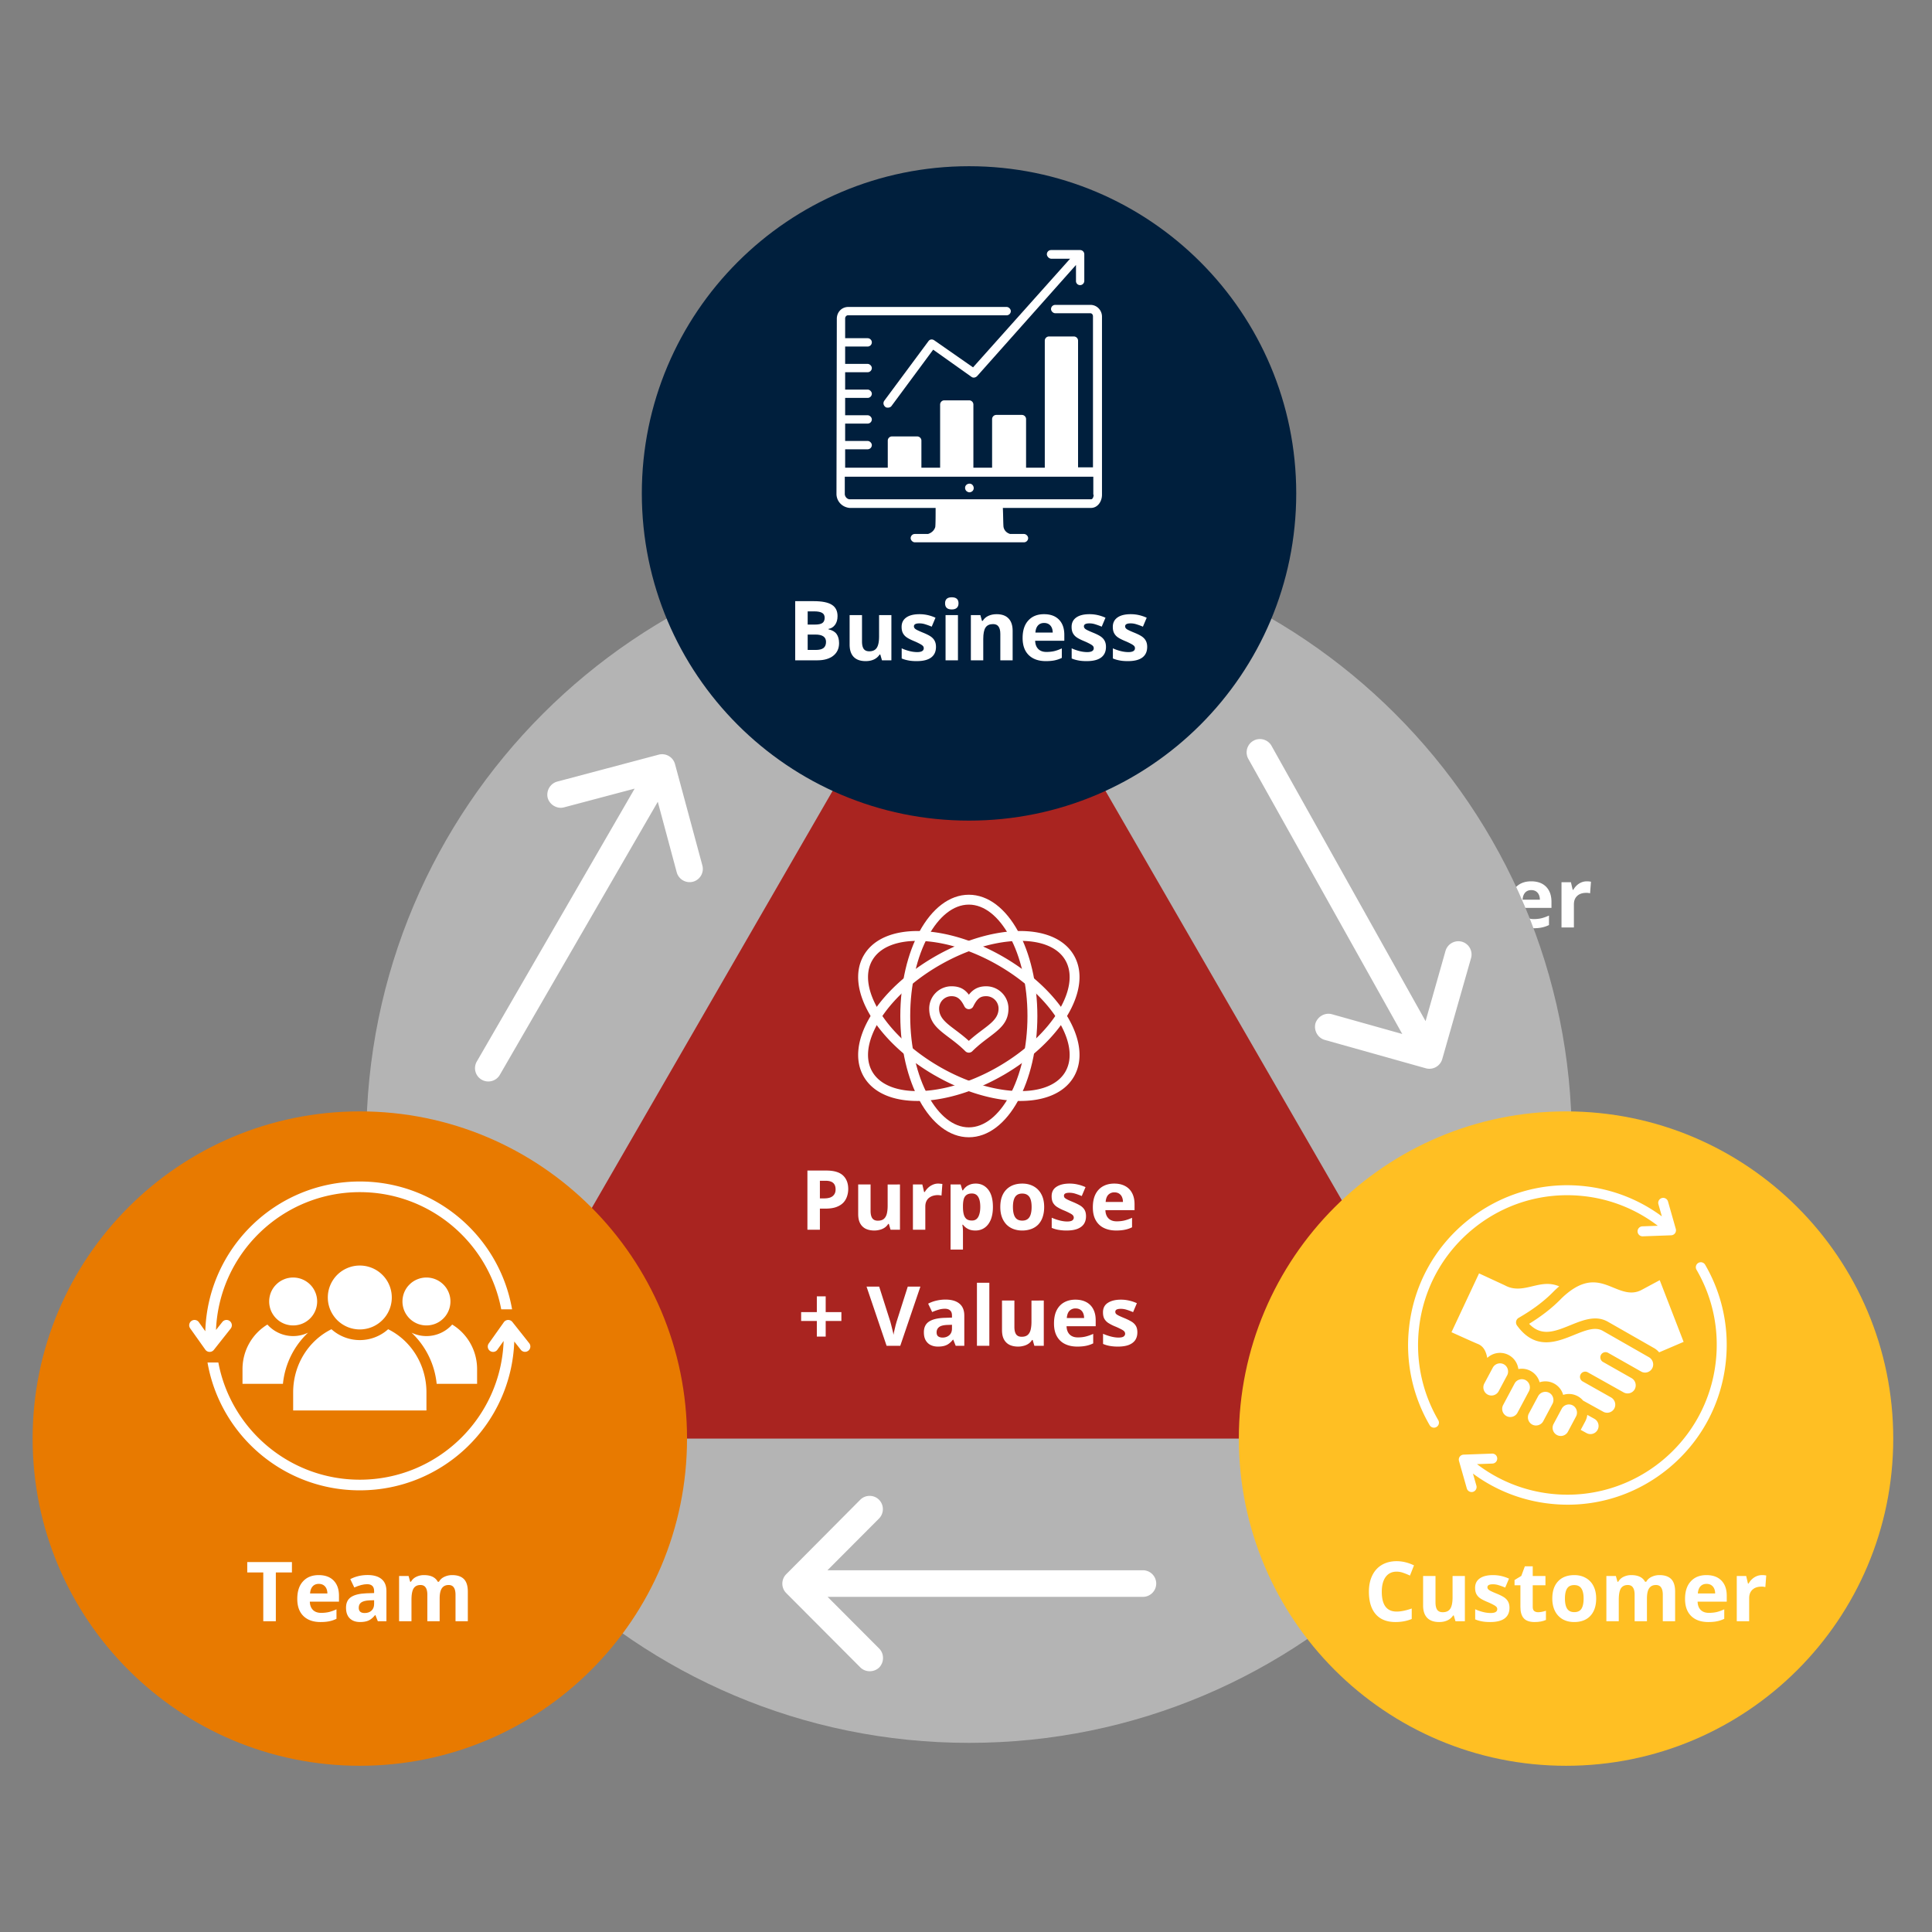
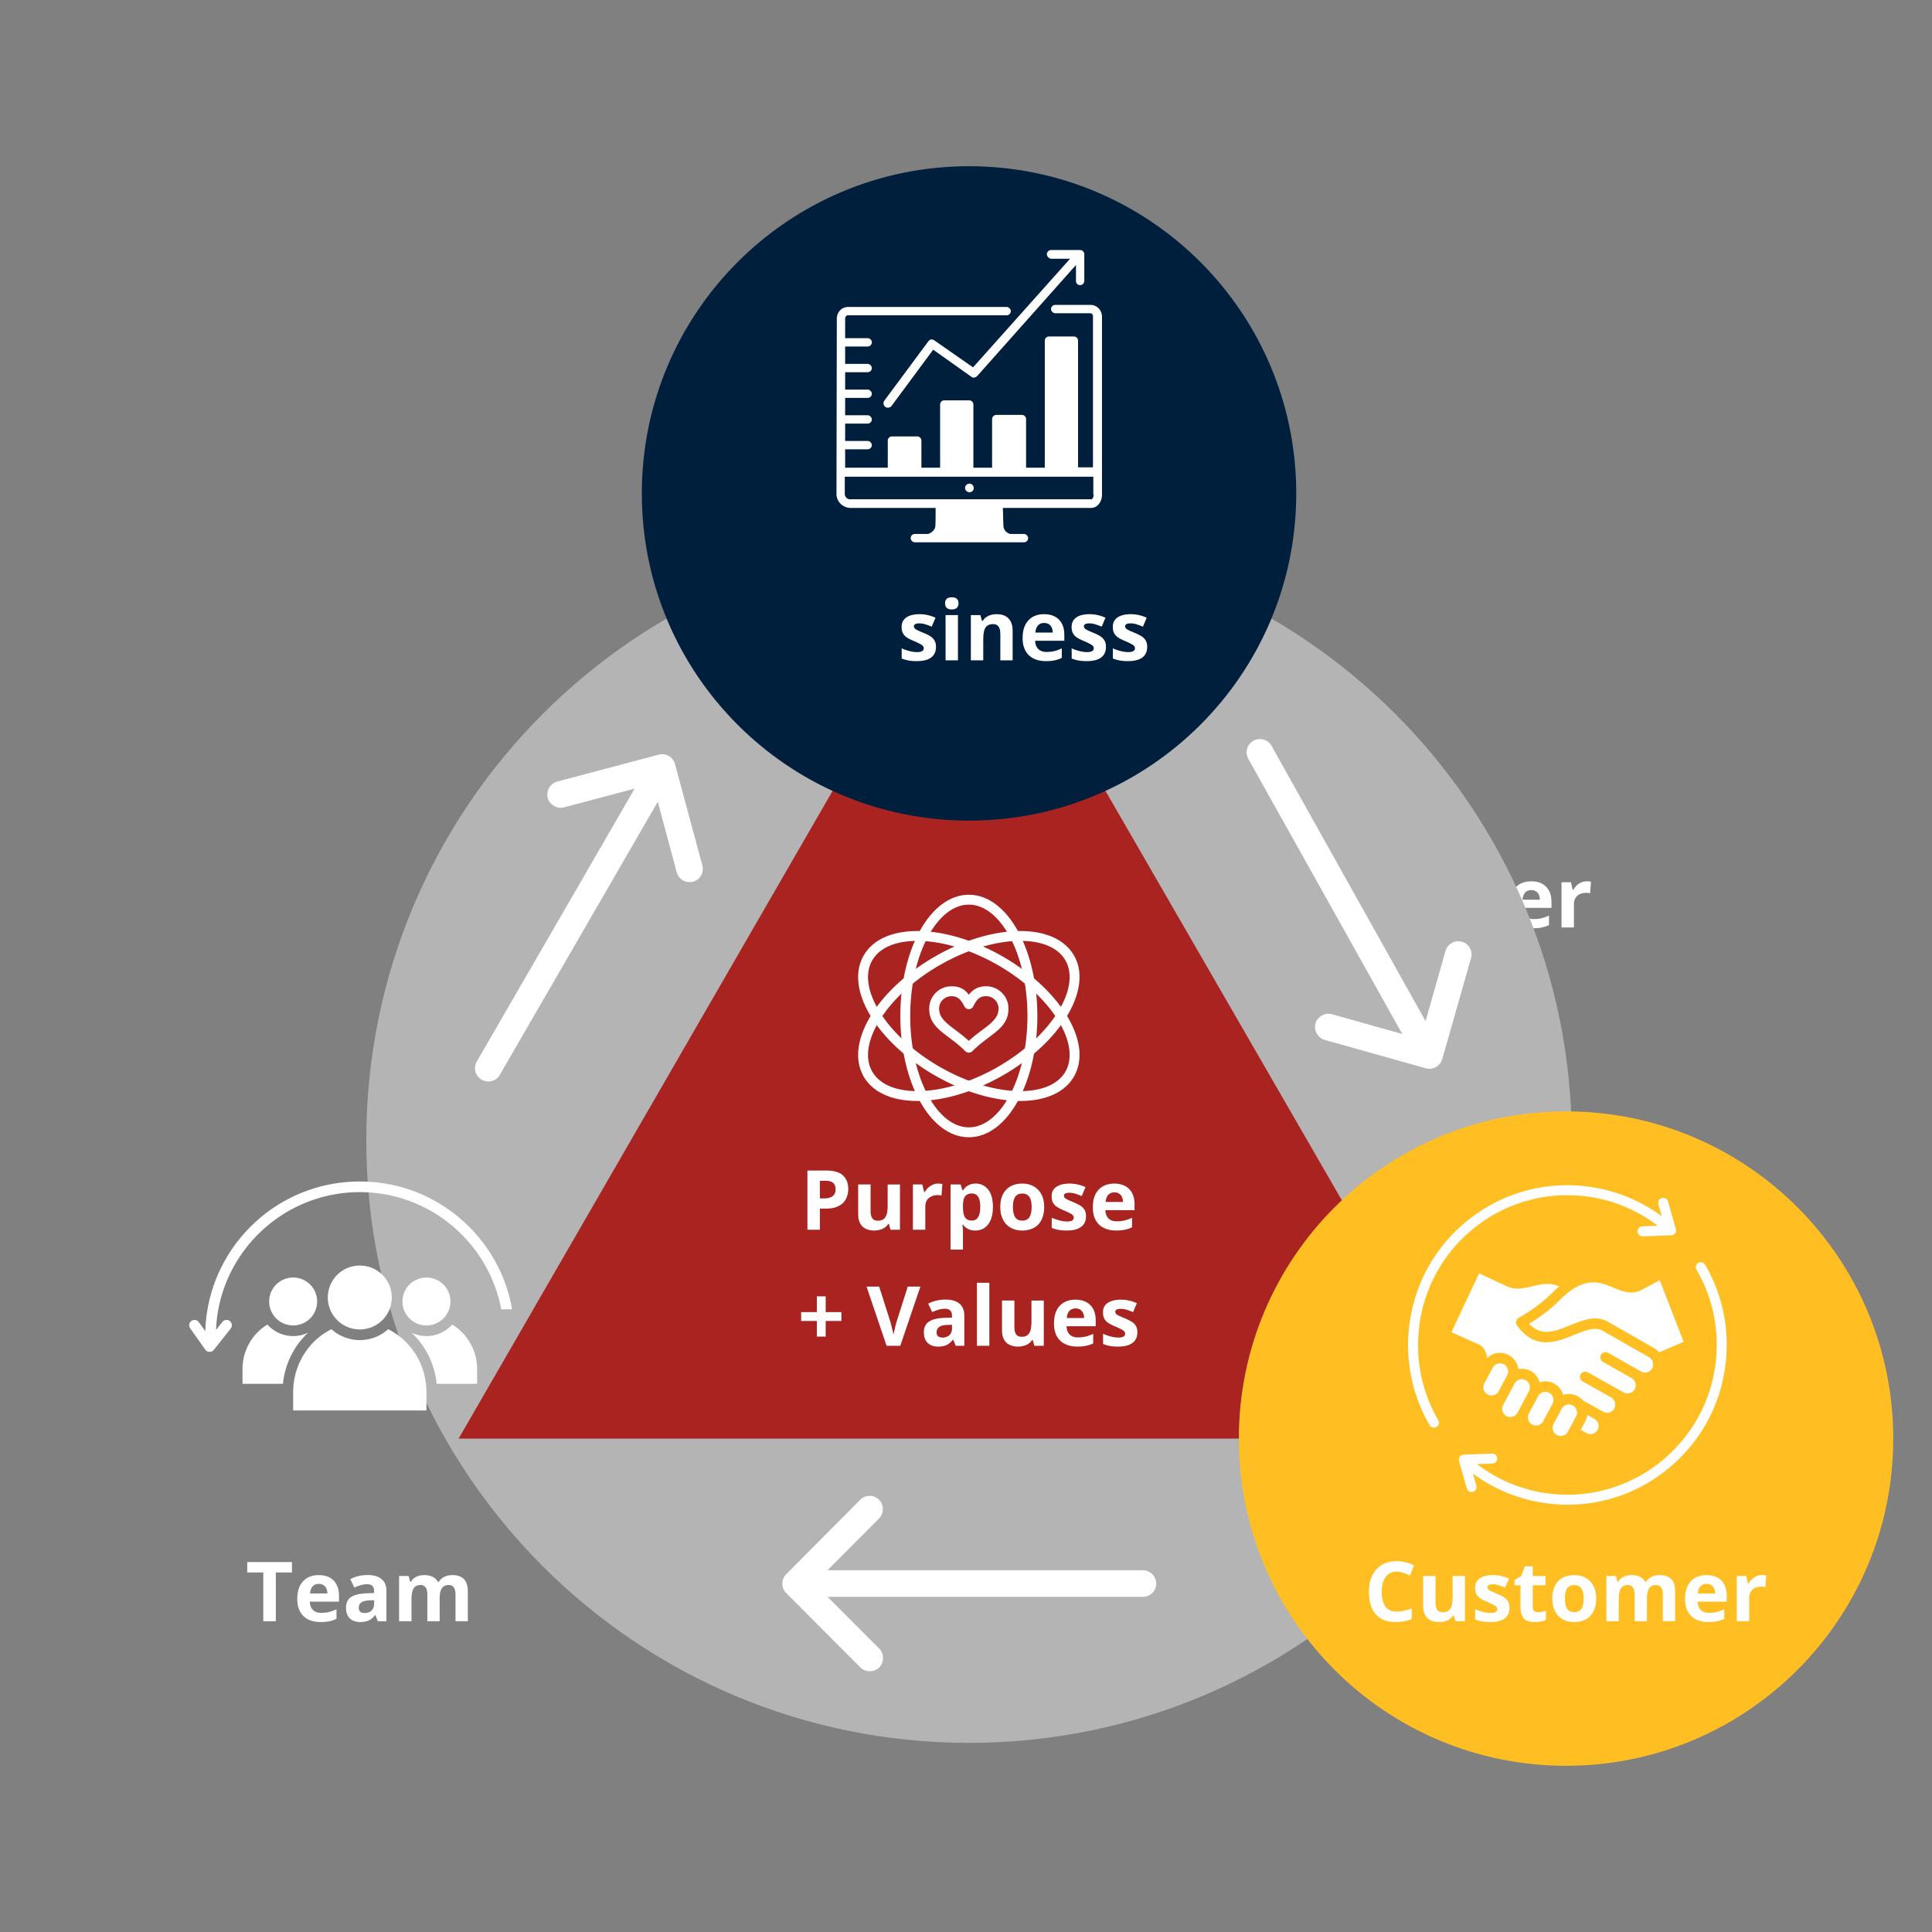
<svg xmlns="http://www.w3.org/2000/svg" data-bbox="6.332 32.262 361.145 310.477" height="500" viewBox="0 0 375 375" width="500" data-type="color">
  <rect x="0" y="0" width="375" height="375" fill="#808080" stroke="none" />
  <g>
    <defs>
      <clipPath id="23524bd0-69f3-4865-a803-21a32768e8c4">
        <path d="M71.094 104.293h233.992v233.996H71.094Zm0 0" />
      </clipPath>
      <clipPath id="29656724-6633-43a9-b882-2d045b7bd761">
        <path d="M188.09 104.293c-64.617 0-116.996 52.383-116.996 117 0 64.613 52.379 116.996 116.996 116.996 64.613 0 116.996-52.383 116.996-116.996 0-64.617-52.383-117-116.996-117" />
      </clipPath>
      <clipPath id="d85501e2-011e-4576-ade1-0fee33481ff6">
        <path d="M89.02 107.64h198.14v171.59H89.02Zm0 0" />
      </clipPath>
      <clipPath id="47696790-c799-49f9-ad74-c80110fb340d">
        <path d="m89.02 279.23 99.07-171.59 99.07 171.59Zm0 0" />
      </clipPath>
      <clipPath id="6fdeaea1-dfbb-4cf1-b402-1b97a0307778">
        <path d="M174.703 173.668h26.672v47.07h-26.672Zm0 0" />
      </clipPath>
      <clipPath id="4f389237-16a3-4b59-adf0-8eded853991d">
        <path d="M166.566 180.672h42.97v33.148h-42.97Zm0 0" />
      </clipPath>
      <clipPath id="b4588961-5c72-4f8f-ae77-5d7953679041">
        <path d="M151.75 290.066h72.672v34.598H151.75Zm0 0" />
      </clipPath>
      <clipPath id="9bc3c839-66a5-4350-9871-7260421a50ba">
        <path d="M124.578 32.262h127.02v127.02h-127.02Zm0 0" />
      </clipPath>
      <clipPath id="c7988ea9-6dc3-4a72-bd3b-19e1c685c371">
        <path d="M188.09 32.262c-35.078 0-63.512 28.433-63.512 63.508 0 35.078 28.434 63.511 63.512 63.511 35.074 0 63.508-28.433 63.508-63.511 0-35.075-28.434-63.508-63.508-63.508" />
      </clipPath>
      <clipPath id="d7745726-e2c5-4221-8045-bf5e1f037121">
        <path d="M171 48.535h40V80h-40Zm0 0" />
      </clipPath>
      <clipPath id="b4d45d05-6fe8-42b2-b189-d2ca6ab7b41a">
        <path d="M162.176 59H214v46.262h-51.824Zm0 0" />
      </clipPath>
      <clipPath id="d5d38658-e251-42e9-bb6f-63b428a818d5">
        <path d="M240.457 215.719h127.02v127.02h-127.02Zm0 0" />
      </clipPath>
      <clipPath id="754c9d54-1fdd-4c7e-a611-ebfe5d223b03">
        <path d="M303.965 215.719c-35.074 0-63.508 28.433-63.508 63.511 0 35.075 28.434 63.508 63.508 63.508s63.512-28.433 63.512-63.508c0-35.078-28.438-63.511-63.512-63.511" />
      </clipPath>
      <clipPath id="786459b5-7244-4998-99e6-eabfaa4830a3">
        <path d="M273 230h62.152v62.09H273Zm0 0" />
      </clipPath>
      <clipPath id="28977dc0-c7d7-4fc0-b9fa-311bb19bc17c">
        <path d="M6.332 215.719h127.02v127.02H6.332Zm0 0" />
      </clipPath>
      <clipPath id="4cb94a2a-9f24-40d5-96e1-e7b952be83dd">
-         <path d="M69.84 215.719c-35.074 0-63.508 28.433-63.508 63.511 0 35.075 28.434 63.508 63.508 63.508 35.078 0 63.512-28.433 63.512-63.508 0-35.078-28.434-63.511-63.512-63.511" />
-       </clipPath>
+         </clipPath>
      <clipPath id="2bdc92bb-4c61-4eba-b56c-c34052b8d378">
        <path d="M40 256h63v33.273H40Zm0 0" />
      </clipPath>
      <clipPath id="601c94c9-c139-4bca-9d37-c8128b954dc9">
        <path d="M36.418 229.328H100V263H36.418Zm0 0" />
      </clipPath>
      <clipPath id="0e3b4c81-d75d-4de8-af71-cda53f8ce2fa">
        <path d="M92 146h45v64H92Zm0 0" />
      </clipPath>
      <clipPath id="7ddb8495-0d4f-43c3-8348-3497f9f562dd">
        <path d="m144.852 155.328-36.465 63.031-29.95-17.324 36.465-63.031Zm0 0" />
      </clipPath>
      <clipPath id="a5991ab5-1bc7-4c84-afc1-c6061882e6c4">
        <path d="m108.46 218.23 36.466-63.03-29.95-17.329-36.464 63.035Zm0 0" />
      </clipPath>
      <clipPath id="bce571e9-ac71-49ec-af37-e27b29468c77">
        <path d="M241 143h45v65h-45Zm0 0" />
      </clipPath>
      <clipPath id="0ebcb2e3-131a-4399-8230-6d36e76e3cef">
        <path d="m258.387 135.328 35.558 63.55-30.195 16.895-35.559-63.546Zm0 0" />
      </clipPath>
      <clipPath id="bc344cdc-3251-483c-a595-128d08848a60">
        <path d="m258.387 135.328 35.558 63.55-30.195 16.895-35.559-63.546Zm0 0" />
      </clipPath>
    </defs>
    <path d="M237.074 170.394c-.918 0-1.633.344-2.14 1.031-.5.688-.75 1.649-.75 2.875 0 2.563.96 3.844 2.89 3.844.8 0 1.774-.195 2.922-.594v2.031c-.938.399-1.992.594-3.156.594-1.668 0-2.946-.504-3.828-1.515-.887-1.02-1.328-2.477-1.328-4.375 0-1.188.21-2.227.64-3.125.438-.907 1.063-1.598 1.875-2.078.82-.477 1.781-.72 2.875-.72 1.113 0 2.234.274 3.36.813l-.782 1.985a11.46 11.46 0 0 0-1.297-.532 3.808 3.808 0 0 0-1.28-.234Zm0 0" fill="#ffffff" data-color="1" />
    <path d="m248.484 180.019-.328-1.125h-.125a2.634 2.634 0 0 1-1.094.953c-.468.219-1.007.328-1.609.328-1.031 0-1.812-.273-2.344-.828-.523-.55-.78-1.348-.78-2.39v-5.72h2.405v5.126c0 .636.11 1.117.328 1.437.227.313.586.469 1.079.469.675 0 1.16-.223 1.453-.672.3-.445.453-1.191.453-2.234v-4.125h2.39v8.781Zm0 0" fill="#ffffff" data-color="1" />
    <path d="M258.968 177.41c0 .906-.313 1.593-.938 2.062-.625.469-1.562.703-2.812.703-.649 0-1.196-.047-1.641-.14a5.948 5.948 0 0 1-1.266-.375v-1.97c.446.212.946.388 1.5.532a6.357 6.357 0 0 0 1.485.203c.863 0 1.297-.25 1.297-.75a.622.622 0 0 0-.172-.453c-.117-.125-.313-.258-.594-.406a12.368 12.368 0 0 0-1.125-.531c-.68-.282-1.18-.54-1.5-.782a2.217 2.217 0 0 1-.688-.828c-.148-.312-.218-.695-.218-1.156 0-.781.3-1.383.906-1.813.602-.425 1.46-.64 2.578-.64 1.063 0 2.094.23 3.094.687l-.735 1.735a12.207 12.207 0 0 0-1.234-.453 3.639 3.639 0 0 0-1.156-.188c-.711 0-1.063.195-1.063.578 0 .211.11.39.328.547.227.156.727.39 1.5.703.688.281 1.192.543 1.516.781.32.243.555.516.703.829.156.312.235.687.235 1.125Zm0 0" fill="#ffffff" data-color="1" />
    <path d="M264.53 178.269c.425 0 .929-.094 1.515-.281v1.781c-.594.27-1.328.406-2.203.406-.961 0-1.657-.238-2.094-.719-.438-.488-.656-1.218-.656-2.187v-4.234h-1.141v-1.016l1.313-.797.687-1.86h1.531v1.876h2.469v1.797h-2.469v4.234c0 .344.094.602.281.766.196.156.454.234.766.234Zm0 0" fill="#ffffff" data-color="1" />
    <path d="M269.734 175.613c0 .867.14 1.523.422 1.969.289.449.754.671 1.39.671.645 0 1.11-.218 1.391-.656.281-.445.422-1.11.422-1.984 0-.875-.149-1.524-.438-1.953-.28-.438-.746-.657-1.39-.657-.637 0-1.094.22-1.375.657-.281.43-.422 1.078-.422 1.953Zm6.062 0c0 1.43-.375 2.547-1.125 3.36-.75.804-1.804 1.202-3.156 1.202-.844 0-1.59-.18-2.234-.547a3.828 3.828 0 0 1-1.485-1.593c-.343-.696-.515-1.504-.515-2.422 0-1.438.375-2.551 1.125-3.344.75-.8 1.8-1.203 3.156-1.203.844 0 1.586.187 2.234.562a3.65 3.65 0 0 1 1.485 1.579c.344.68.515 1.48.515 2.406Zm0 0" fill="#ffffff" data-color="1" />
    <path d="M285.651 180.019h-2.39v-5.125c0-.633-.11-1.11-.329-1.422-.21-.32-.543-.484-1-.484-.617 0-1.062.226-1.344.672-.273.449-.406 1.187-.406 2.218v4.141h-2.406v-8.781h1.844l.312 1.125h.14a2.356 2.356 0 0 1 1.017-.953 3.336 3.336 0 0 1 1.53-.344c1.321 0 2.212.433 2.673 1.297h.218c.227-.414.57-.735 1.032-.953a3.47 3.47 0 0 1 1.562-.344c.988 0 1.738.258 2.25.766.508.511.766 1.328.766 2.453v5.734h-2.39v-5.125c0-.633-.11-1.11-.329-1.422-.21-.32-.543-.484-1-.484-.586 0-1.023.21-1.313.625-.292.418-.437 1.086-.437 2Zm0 0" fill="#ffffff" data-color="1" />
    <path d="M297.219 172.769c-.5 0-.899.164-1.188.484-.293.325-.46.782-.5 1.375h3.36c-.012-.593-.168-1.05-.47-1.375-.292-.32-.695-.484-1.202-.484Zm.343 7.406c-1.418 0-2.527-.39-3.328-1.172-.793-.78-1.187-1.882-1.187-3.312 0-1.469.367-2.602 1.11-3.406.737-.813 1.753-1.22 3.046-1.22 1.25 0 2.219.356 2.906 1.063.688.711 1.031 1.688 1.031 2.938v1.156h-5.656c.02.68.219 1.211.594 1.594.383.387.914.578 1.594.578.531 0 1.031-.05 1.5-.156.468-.114.96-.29 1.484-.531v1.843a5.83 5.83 0 0 1-1.36.469c-.468.102-1.046.156-1.734.156Zm0 0" fill="#ffffff" data-color="1" />
    <path d="M307.992 171.066c.32 0 .594.027.813.078l-.172 2.25a2.413 2.413 0 0 0-.719-.094c-.762 0-1.355.2-1.781.594-.43.398-.64.95-.64 1.656v4.469h-2.407v-8.781h1.828l.344 1.469h.125c.27-.489.633-.883 1.094-1.188.468-.3.972-.453 1.515-.453Zm0 0" fill="#ffffff" data-color="1" />
    <path d="M160.088 305.596h-2.438v-9.469h-3.109v-2.015h8.672v2.015h-3.125Zm0 0" fill="#ffffff" data-color="1" />
    <path d="M168.424 298.346c-.5 0-.899.164-1.188.484-.293.325-.46.782-.5 1.375h3.36c-.012-.593-.168-1.05-.47-1.375-.292-.32-.695-.484-1.202-.484Zm.343 7.406c-1.418 0-2.527-.39-3.328-1.172-.793-.78-1.187-1.882-1.187-3.312 0-1.469.367-2.602 1.11-3.406.737-.813 1.753-1.22 3.046-1.22 1.25 0 2.219.356 2.906 1.063.688.711 1.031 1.688 1.031 2.938v1.156h-5.656c.02.68.219 1.211.594 1.594.383.387.914.578 1.594.578.531 0 1.031-.05 1.5-.156.468-.114.96-.29 1.484-.531v1.843a5.83 5.83 0 0 1-1.36.469c-.468.102-1.046.156-1.734.156Zm0 0" fill="#ffffff" data-color="1" />
    <path d="m179.884 305.596-.469-1.188h-.063c-.406.5-.824.852-1.25 1.047-.43.196-.984.297-1.671.297-.844 0-1.512-.238-2-.719-.48-.476-.72-1.164-.72-2.062 0-.938.321-1.625.97-2.063.656-.437 1.644-.68 2.968-.734l1.516-.047v-.39c0-.883-.453-1.329-1.36-1.329-.71 0-1.538.215-2.484.641l-.781-1.625c1.008-.531 2.129-.797 3.36-.797 1.175 0 2.077.262 2.702.781.633.512.954 1.29.954 2.329v5.859Zm-.719-4.078-.922.031c-.7.031-1.219.164-1.562.39-.336.231-.5.579-.5 1.048 0 .68.382 1.015 1.156 1.015.55 0 .992-.156 1.328-.469.332-.32.5-.75.5-1.28Zm0 0" fill="#ffffff" data-color="1" />
    <path d="M191.886 305.596h-2.39v-5.125c0-.633-.11-1.11-.329-1.422-.21-.32-.543-.484-1-.484-.617 0-1.062.226-1.344.672-.273.449-.406 1.187-.406 2.218v4.141h-2.406v-8.781h1.844l.312 1.125h.14a2.356 2.356 0 0 1 1.017-.953 3.336 3.336 0 0 1 1.53-.344c1.321 0 2.212.433 2.673 1.297h.218c.227-.414.57-.735 1.032-.953a3.47 3.47 0 0 1 1.562-.344c.988 0 1.738.258 2.25.766.508.511.766 1.328.766 2.453v5.734h-2.39v-5.125c0-.633-.11-1.11-.329-1.422-.21-.32-.543-.484-1-.484-.586 0-1.023.21-1.313.625-.292.418-.437 1.086-.437 2Zm0 0" fill="#ffffff" data-color="1" />
    <g clip-path="url(#23524bd0-69f3-4865-a803-21a32768e8c4)">
      <g clip-path="url(#29656724-6633-43a9-b882-2d045b7bd761)">
        <path d="M71.094 104.293h233.992v233.996H71.094Zm0 0" fill="#b4b4b4" data-color="2" />
      </g>
    </g>
    <g clip-path="url(#d85501e2-011e-4576-ade1-0fee33481ff6)">
      <g clip-path="url(#47696790-c799-49f9-ad74-c80110fb340d)">
        <path d="M89.02 107.64h198.14v171.59H89.02Zm0 0" fill="#a92420" data-color="3" />
      </g>
    </g>
    <g clip-path="url(#6fdeaea1-dfbb-4cf1-b402-1b97a0307778)">
      <path d="M188.05 173.668c3.786 0 7.165 2.719 9.567 7.113 2.309 4.223 3.735 10.028 3.735 16.422 0 6.395-1.426 12.2-3.735 16.422-2.402 4.395-5.781 7.117-9.566 7.117v-1.922c3.027 0 5.82-2.336 7.883-6.11 2.16-3.952 3.496-9.433 3.496-15.507s-1.336-11.555-3.496-15.508c-2.063-3.773-4.856-6.11-7.883-6.11Zm0 47.074c-3.784 0-7.163-2.722-9.566-7.117-2.308-4.223-3.734-10.027-3.734-16.422 0-6.394 1.426-12.2 3.734-16.422 2.403-4.394 5.782-7.113 9.567-7.113v1.918c-3.031 0-5.82 2.336-7.883 6.11-2.16 3.952-3.496 9.433-3.496 15.507s1.336 11.555 3.496 15.508c2.062 3.773 4.852 6.11 7.883 6.11v1.921" fill="#ffffff" data-color="1" />
    </g>
    <g clip-path="url(#4f389237-16a3-4b59-adf0-8eded853991d)">
      <path d="M188.05 182.605a40.933 40.933 0 0 1 6.567 3.047c.055.024.11.059.164.094 5.508 3.195 9.797 7.309 12.29 11.39 2.609 4.274 3.273 8.56 1.378 11.837l-.035.058c-1.91 3.235-5.934 4.778-10.91 4.66-2.895-.07-6.129-.703-9.453-1.89v-2.04c3.351 1.274 6.613 1.95 9.496 2.016 4.285.102 7.691-1.129 9.219-3.722l.023-.043c1.516-2.621.883-6.203-1.355-9.875-2.348-3.848-6.43-7.746-11.692-10.782a39.766 39.766 0 0 0-5.691-2.71Zm-20.386 2.813c1.899-3.262 5.938-4.82 10.934-4.703 2.894.07 6.129.703 9.453 1.89v2.04c-3.352-1.274-6.613-1.946-9.5-2.016-4.27-.102-7.668 1.121-9.2 3.695a.975.975 0 0 1-.081.137c-1.461 2.617-.825 6.168 1.398 9.812 2.34 3.832 6.41 7.72 11.652 10.754a.158.158 0 0 1 .035.02h.004-.004l.004.004a39.35 39.35 0 0 0 5.692 2.71v2.04a40.933 40.933 0 0 1-6.567-3.047 1.808 1.808 0 0 1-.144-.078c-5.516-3.196-9.813-7.317-12.309-11.406-2.61-4.274-3.273-8.555-1.379-11.833.004-.007.008-.015.012-.019" fill="#ffffff" data-color="1" />
      <path d="M206.75 186.324c-1.531-2.574-4.93-3.797-9.203-3.695-2.883.07-6.145.742-9.496 2.016v-2.04c3.324-1.187 6.558-1.82 9.453-1.89 4.996-.117 9.035 1.441 10.934 4.703l.011.02c1.895 3.277 1.227 7.558-1.379 11.832-2.496 4.09-6.793 8.21-12.308 11.406a1.992 1.992 0 0 1-.145.078 40.933 40.933 0 0 1-6.566 3.047v-2.04a39.35 39.35 0 0 0 5.691-2.71h-.004l.004-.004c.016-.008.028-.016.04-.02 5.241-3.035 9.312-6.922 11.652-10.754 2.222-3.644 2.859-7.195 1.394-9.812a1.552 1.552 0 0 1-.078-.137Zm-18.7-1.68a39.567 39.567 0 0 0-5.69 2.711h-.005c-5.257 3.036-9.34 6.934-11.687 10.782-2.242 3.672-2.871 7.254-1.36 9.875.012.015.02.031.028.043 1.523 2.593 4.934 3.824 9.215 3.722 2.887-.066 6.148-.742 9.5-2.015v2.039c-3.324 1.187-6.559 1.82-9.453 1.89-4.977.118-9-1.425-10.91-4.66l-.036-.058c-1.894-3.278-1.23-7.563 1.38-11.836 2.488-4.082 6.78-8.196 12.288-11.39a.85.85 0 0 1 .164-.095 40.933 40.933 0 0 1 6.567-3.047v2.04" fill="#ffffff" data-color="1" />
    </g>
    <path d="M188.059 193.07c.23-.3.484-.562.761-.785.703-.566 1.524-.847 2.598-.847 1.191 0 2.273.484 3.059 1.269a4.31 4.31 0 0 1 1.265 3.055c0 2.726-1.668 3.984-3.89 5.66-.965.726-2.047 1.543-3.122 2.617a.958.958 0 0 1-.68.281v-2.289c.923-.844 1.825-1.523 2.645-2.14 1.785-1.344 3.125-2.356 3.125-4.13a2.404 2.404 0 0 0-2.402-2.402c-.613 0-1.055.141-1.402.418-.403.32-.746.848-1.11 1.57a.95.95 0 0 1-.855.531v-2.815Zm-.008 11.25a.958.958 0 0 1-.68-.28c-1.074-1.075-2.156-1.892-3.121-2.618-2.223-1.676-3.89-2.934-3.89-5.66a4.31 4.31 0 0 1 1.265-3.055 4.314 4.314 0 0 1 3.059-1.27c1.57 0 2.554.543 3.367 1.625v2.817a.956.956 0 0 1-.856-.531c-.664-1.325-1.3-1.989-2.511-1.989a2.404 2.404 0 0 0-2.403 2.403c0 1.773 1.34 2.785 3.125 4.129.82.617 1.723 1.297 2.645 2.14v2.29" fill="#ffffff" data-color="1" />
    <g clip-path="url(#b4588961-5c72-4f8f-ae77-5d7953679041)">
      <path d="m166.98 323.633-14.382-14.426a2.6 2.6 0 0 1 0-3.648l14.382-14.461c1-1 2.641-1 3.637 0a2.6 2.6 0 0 1 0 3.648l-10.008 10.04h61.239a2.586 2.586 0 0 1 2.574 2.581 2.588 2.588 0 0 1-2.574 2.582H160.64l10.007 10.035c.516.52.743 1.164.743 1.84 0 .68-.258 1.324-.743 1.84-1.027.969-2.668.969-3.668-.031Zm0 0" fill="#ffffff" data-color="1" />
    </g>
    <g clip-path="url(#9bc3c839-66a5-4350-9871-7260421a50ba)">
      <g clip-path="url(#c7988ea9-6dc3-4a72-bd3b-19e1c685c371)">
        <path d="M124.578 32.262h127.02v127.02h-127.02Zm0 0" fill="#001f3d" data-color="4" />
      </g>
    </g>
    <path d="M188.125 95.559c.473 0 .875-.336.875-.809 0-.469-.336-.875-.805-.875-.472 0-.875.336-.875.809 0 .472.336.808.805.875Zm0 0" fill="#ffffff" data-color="1" />
    <g clip-path="url(#d7745726-e2c5-4221-8045-bf5e1f037121)">
      <path d="M204.07 50.219h3.633l-18.836 21.086-7.535-5.254c-.406-.27-.875-.203-1.144.203l-8.543 11.52c-.27.402-.204.874.199 1.21.136.137.336.137.539.137.27 0 .539-.137.672-.336l8.074-10.914 7.402 5.254c.336.27.805.203 1.14-.137l19.177-21.558v3.101a.78.78 0 0 0 .808.809c.469 0 .805-.406.805-.809v-5.187a.817.817 0 0 0-.805-.809h-5.652a.817.817 0 0 0-.809.809c0 .402.407.875.875.875Zm0 0" fill="#ffffff" data-color="1" />
    </g>
    <g clip-path="url(#b4d45d05-6fe8-42b2-b189-d2ca6ab7b41a)">
      <path d="M213.895 61.469c0-1.282-1.012-2.29-2.223-2.29h-6.86a.817.817 0 0 0-.808.81c0 .402.402.808.809.808h6.792c.336 0 .54.27.54.605v29.305h-2.895v-24.59a.817.817 0 0 0-.805-.808h-4.843a.82.82 0 0 0-.809.808v24.66h-3.633v-9.433a.82.82 0 0 0-.808-.809h-4.977a.82.82 0 0 0-.809.809v9.433h-3.632V78.516a.817.817 0 0 0-.809-.809h-4.844c-.469 0-.804.402-.804.809v12.261h-3.633V85.52c0-.47-.406-.81-.809-.81h-4.91a.82.82 0 0 0-.809.81v5.257h-8.273v-3.57h4.371a.82.82 0 0 0 .809-.809c0-.406-.407-.808-.809-.808h-4.371v-3.371h4.371a.817.817 0 0 0 .809-.809c0-.402-.407-.808-.809-.808h-4.371v-3.368h4.371a.82.82 0 0 0 .809-.808c0-.406-.407-.809-.809-.809h-4.371V72.25h4.371a.82.82 0 0 0 .809-.809c0-.406-.407-.808-.809-.808h-4.371v-3.371h4.371a.817.817 0 0 0 .809-.809c0-.469-.407-.808-.809-.808h-4.371v-3.84c0-.336.266-.606.535-.606h30.813a.817.817 0 0 0 .808-.808c0-.403-.402-.809-.808-.809h-30.743c-1.28 0-2.222 1.012-2.222 2.293l-.067 34.09c.067 1.414 1.145 2.492 2.555 2.625h16.688c0 1.215 0 3.234-.07 3.707-.2.672-.739 1.144-1.41 1.348h-2.56c-.468 0-.804.402-.804.808 0 .402.402.809.804.809h21.192a.82.82 0 0 0 .809-.809c0-.406-.403-.808-.81-.808h-2.687c-.675-.204-1.144-.676-1.28-1.348-.067-.473-.067-2.492-.134-3.707h17.086c1.348 0 2.157-1.278 2.157-2.559Zm-1.618 34.562c0 .403-.199.875-.468.875h-46.961c-.47-.066-.805-.472-.875-.941v-3.438h48.238v3.504Zm0 0" fill="#ffffff" data-color="1" />
    </g>
-     <path d="M154.347 116.683h3.563c1.632 0 2.816.234 3.547.703.738.46 1.109 1.195 1.109 2.203 0 .687-.164 1.25-.484 1.687-.325.438-.75.704-1.282.797v.078c.727.157 1.254.461 1.578.907.32.449.485 1.043.485 1.78 0 1.044-.383 1.86-1.14 2.454-.763.586-1.79.875-3.079.875h-4.297Zm2.422 4.546h1.422c.656 0 1.129-.097 1.422-.296.3-.207.453-.551.453-1.032 0-.437-.164-.75-.484-.937-.325-.195-.836-.297-1.532-.297h-1.281Zm0 1.938v2.984h1.594c.664 0 1.16-.125 1.484-.375.32-.257.484-.656.484-1.187 0-.945-.683-1.422-2.046-1.422Zm0 0" fill="#ffffff" data-color="1" />
-     <path d="m171.19 128.167-.328-1.125h-.125a2.634 2.634 0 0 1-1.094.953c-.468.219-1.007.328-1.609.328-1.031 0-1.812-.273-2.344-.828-.523-.55-.78-1.348-.78-2.39v-5.72h2.405v5.126c0 .636.11 1.117.328 1.437.227.313.586.469 1.079.469.675 0 1.16-.223 1.453-.672.3-.445.453-1.191.453-2.234v-4.125h2.39v8.781Zm0 0" fill="#ffffff" data-color="1" />
    <path d="M181.674 125.558c0 .906-.313 1.593-.938 2.062-.625.469-1.562.703-2.812.703-.649 0-1.196-.047-1.641-.14a5.948 5.948 0 0 1-1.266-.375v-1.97c.446.212.946.388 1.5.532a6.357 6.357 0 0 0 1.485.203c.863 0 1.297-.25 1.297-.75a.622.622 0 0 0-.172-.453c-.117-.125-.313-.258-.594-.406a12.368 12.368 0 0 0-1.125-.531c-.68-.282-1.18-.54-1.5-.782a2.217 2.217 0 0 1-.688-.828c-.148-.312-.218-.695-.218-1.156 0-.781.3-1.383.906-1.813.602-.425 1.46-.64 2.578-.64 1.063 0 2.094.23 3.094.687l-.735 1.735a12.207 12.207 0 0 0-1.234-.453 3.639 3.639 0 0 0-1.156-.188c-.711 0-1.063.195-1.063.578 0 .211.11.39.328.547.227.156.727.39 1.5.703.688.282 1.192.543 1.516.782.32.242.555.515.703.828.156.312.235.687.235 1.125Zm0 0" fill="#ffffff" data-color="1" />
    <path d="M183.438 117.105c0-.782.43-1.172 1.297-1.172.875 0 1.313.39 1.313 1.171 0 .376-.11.668-.328.876-.22.21-.547.312-.985.312-.867 0-1.297-.395-1.297-1.188Zm2.5 11.062h-2.406v-8.781h2.406Zm0 0" fill="#ffffff" data-color="1" />
    <path d="M196.553 128.167h-2.39v-5.125c0-.633-.117-1.11-.344-1.422-.219-.32-.574-.484-1.063-.484-.68 0-1.167.226-1.468.672-.293.449-.438 1.187-.438 2.218v4.141h-2.406v-8.781h1.844l.312 1.125h.14c.259-.426.626-.75 1.095-.969.468-.219 1.004-.328 1.609-.328 1.02 0 1.79.277 2.313.828.53.555.796 1.352.796 2.39Zm0 0" fill="#ffffff" data-color="1" />
    <path d="M202.66 120.917c-.5 0-.898.164-1.187.484-.293.325-.46.782-.5 1.375h3.36c-.012-.593-.168-1.05-.47-1.375-.292-.32-.695-.484-1.202-.484Zm.344 7.406c-1.418 0-2.527-.39-3.328-1.172-.793-.78-1.187-1.882-1.187-3.312 0-1.469.367-2.602 1.11-3.406.737-.813 1.753-1.22 3.046-1.22 1.25 0 2.219.356 2.906 1.063.688.711 1.032 1.688 1.032 2.938v1.156h-5.657c.02.68.219 1.211.594 1.594.383.387.914.578 1.594.578.531 0 1.031-.05 1.5-.156.469-.114.96-.29 1.484-.531v1.843a5.83 5.83 0 0 1-1.36.469c-.468.102-1.046.156-1.734.156Zm0 0" fill="#ffffff" data-color="1" />
    <path d="M214.669 125.558c0 .906-.313 1.593-.938 2.062-.625.469-1.562.703-2.812.703-.649 0-1.196-.047-1.641-.14a5.948 5.948 0 0 1-1.266-.375v-1.97c.446.212.946.388 1.5.532a6.357 6.357 0 0 0 1.485.203c.863 0 1.297-.25 1.297-.75a.622.622 0 0 0-.172-.453c-.117-.125-.313-.258-.594-.406a12.368 12.368 0 0 0-1.125-.531c-.68-.282-1.18-.54-1.5-.782a2.217 2.217 0 0 1-.688-.828c-.148-.312-.218-.695-.218-1.156 0-.781.3-1.383.906-1.813.602-.425 1.46-.64 2.578-.64 1.063 0 2.094.23 3.094.687l-.734 1.735a12.207 12.207 0 0 0-1.235-.453 3.639 3.639 0 0 0-1.156-.188c-.711 0-1.063.195-1.063.578 0 .211.11.39.328.547.227.156.727.39 1.5.703.688.282 1.192.543 1.516.782.32.242.555.515.703.828.156.312.235.687.235 1.125Zm0 0" fill="#ffffff" data-color="1" />
    <path d="M222.668 125.558c0 .906-.313 1.593-.938 2.062-.625.469-1.562.703-2.812.703-.649 0-1.196-.047-1.641-.14a5.948 5.948 0 0 1-1.266-.375v-1.97c.446.212.946.388 1.5.532a6.357 6.357 0 0 0 1.485.203c.863 0 1.297-.25 1.297-.75a.622.622 0 0 0-.172-.453c-.117-.125-.313-.258-.594-.406a12.368 12.368 0 0 0-1.125-.531c-.68-.282-1.18-.54-1.5-.782a2.217 2.217 0 0 1-.688-.828c-.148-.312-.218-.695-.218-1.156 0-.781.3-1.383.906-1.813.602-.425 1.46-.64 2.578-.64 1.063 0 2.094.23 3.094.687l-.735 1.735a12.207 12.207 0 0 0-1.234-.453 3.639 3.639 0 0 0-1.156-.188c-.711 0-1.063.195-1.063.578 0 .211.11.39.328.547.227.156.727.39 1.5.703.688.282 1.192.543 1.516.782.32.242.555.515.703.828.156.312.235.687.235 1.125Zm0 0" fill="#ffffff" data-color="1" />
    <g clip-path="url(#d5d38658-e251-42e9-bb6f-63b428a818d5)">
      <g clip-path="url(#754c9d54-1fdd-4c7e-a611-ebfe5d223b03)">
        <path d="M240.457 215.719h127.02v127.02h-127.02Zm0 0" fill="#ffbf23" data-color="5" />
      </g>
    </g>
    <g clip-path="url(#786459b5-7244-4998-99e6-eabfaa4830a3)">
      <path fill-rule="evenodd" d="M279.168 275.656a.972.972 0 0 1-.832 1.457.981.981 0 0 1-.84-.484 30.831 30.831 0 0 1-4.012-18.82c.864-8.235 4.875-15.637 11.297-20.848 6.414-5.207 14.473-7.602 22.688-6.734a30.711 30.711 0 0 1 15.097 5.867l-.668-2.356a.964.964 0 0 1 .66-1.195.97.97 0 0 1 1.2.664l1.515 5.328a.981.981 0 0 1-.148.836.977.977 0 0 1-.746.399l-5.524.199h-.035a.972.972 0 0 1-.968-.934.971.971 0 0 1 .93-1.004l2.995-.11a28.798 28.798 0 0 0-14.511-5.769c-7.7-.812-15.254 1.43-21.274 6.317-6.015 4.883-9.777 11.824-10.586 19.543-.648 6.183.649 12.285 3.762 17.644Zm55.984-14.394v-.477a30.85 30.85 0 0 0-4.187-15.305.968.968 0 0 0-1.672.977c3.113 5.356 4.414 11.457 3.762 17.64-1.668 15.938-15.961 27.54-31.86 25.86a28.826 28.826 0 0 1-14.511-5.77l2.996-.109a.971.971 0 0 0 .93-1.004.959.959 0 0 0-1.005-.93l-5.52.2a.96.96 0 0 0-.745.394.956.956 0 0 0-.149.836l1.516 5.328a.974.974 0 0 0 1.195.668.98.98 0 0 0 .668-1.199l-.672-2.351a30.67 30.67 0 0 0 15.094 5.863c1.106.117 2.203.176 3.297.176 7.05 0 13.836-2.399 19.395-6.91 6.421-5.212 10.433-12.614 11.296-20.848a31.41 31.41 0 0 0 .172-3.04Zm-44.265 8.777s1.648-3.09 1.652-3.09c.399-.758.11-1.742-.648-2.144a1.595 1.595 0 0 0-2.137.648l-1.649 3.086c-.41.77-.117 1.73.645 2.145.77.41 1.727.12 2.137-.645Zm-8.953-11.367c1.52.687 4.355 1.969 4.87 2.168 1.301.508 1.669 1.71 1.876 2.73a3.604 3.604 0 0 1 4.164-.554 3.604 3.604 0 0 1 1.867 2.718 3.563 3.563 0 0 1 2.367.36 3.57 3.57 0 0 1 1.742 2.136c.008.02.012.043.02.067.023-.008.043-.016.066-.02a3.55 3.55 0 0 1 2.742.27 3.568 3.568 0 0 1 1.743 2.133c.007.023.011.043.02.066.023-.004.038-.012.066-.02a3.567 3.567 0 0 1 2.742.27c.406.215.758.508 1.05.852l3.915 2.168a1.58 1.58 0 0 0 2.148-.621c.414-.758.129-1.727-.633-2.157l-5.531-3.12a1.014 1.014 0 0 1 .988-1.77l7 3.922c.762.418 1.723.14 2.149-.625a1.611 1.611 0 0 0-.633-2.157 9856.95 9856.95 0 0 1-5.531-3.136 1.018 1.018 0 0 1-.387-1.383c.273-.489.894-.66 1.383-.383l6.418 3.637c.36.203.777.25 1.175.136.418-.12.758-.39.961-.765.418-.754.133-1.723-.632-2.16l-8.965-5.122c-1.492-.851-3.383-.085-5.567.801-1.66.672-3.52 1.426-5.406 1.426-1.926 0-3.879-.789-5.672-3.266a1.023 1.023 0 0 1 .317-1.476c2.652-1.524 4.886-3.192 6.629-4.957.41-.418.828-.805 1.246-1.16-1.887-.801-3.508-.418-5.211-.016-1.723.41-3.508.832-5.344-.184l-5.004-2.316-5.352 11.418c.067.027.13.059.204.09Zm23.086-8.274a15.517 15.517 0 0 0-2.188 1.872c-1.64 1.66-3.664 3.23-6.031 4.68 2.414 2.538 5.004 1.484 7.969.284 1.609-.656 3.257-1.324 4.863-1.324a4.85 4.85 0 0 1 2.46.64l8.97 5.122c.382.219.703.496.976.816l4.75-2.031-4.637-11.977-3.554 1.91c-1.895.989-3.688.255-5.418-.452-2.313-.95-4.707-1.93-8.16.46Zm4.445 24.989-.02-.012-1.351-.746c-.055.433-.188.86-.395 1.254l-.883 1.656 1.13.621a1.574 1.574 0 0 0 2.144-.625 1.59 1.59 0 0 0-.625-2.148Zm-5.13 2.5s1.575-2.953 1.575-2.961c.406-.746.106-1.738-.644-2.14-.758-.407-1.739-.11-2.137.648l-1.582 2.957a1.588 1.588 0 0 0 .652 2.144 1.579 1.579 0 0 0 2.137-.648Zm-4.796-2.028s1.8-3.379 1.8-3.382c.407-.754.106-1.739-.644-2.141a1.598 1.598 0 0 0-2.14.648l-1.805 3.38a1.594 1.594 0 0 0 .652 2.144c.75.406 1.735.105 2.137-.649Zm-4.996-1.652s2.227-4.176 2.227-4.18a1.603 1.603 0 0 0-.645-2.144c-.75-.399-1.73-.11-2.137.644l-2.23 4.184a1.592 1.592 0 0 0 .644 2.144c.371.2.801.239 1.207.118a1.57 1.57 0 0 0 .934-.766Zm0 0" fill="#ffffff" data-color="1" />
    </g>
    <path d="M271.094 305.055c-.918 0-1.633.344-2.14 1.031-.5.688-.75 1.649-.75 2.875 0 2.563.96 3.844 2.89 3.844.8 0 1.774-.195 2.922-.594v2.031c-.938.399-1.992.594-3.156.594-1.668 0-2.946-.504-3.828-1.515-.887-1.02-1.328-2.477-1.328-4.375 0-1.188.21-2.227.64-3.125.438-.907 1.063-1.598 1.875-2.079.82-.476 1.781-.718 2.875-.718 1.113 0 2.235.273 3.36.812l-.782 1.985a11.46 11.46 0 0 0-1.297-.532 3.808 3.808 0 0 0-1.28-.234Zm0 0" fill="#ffffff" data-color="1" />
    <path d="m282.504 314.68-.328-1.125h-.125a2.634 2.634 0 0 1-1.094.953c-.468.219-1.007.328-1.609.328-1.031 0-1.812-.273-2.344-.828-.523-.55-.78-1.348-.78-2.39v-5.72h2.405v5.126c0 .636.11 1.117.328 1.437.227.313.586.469 1.079.469.675 0 1.16-.223 1.453-.672.3-.445.453-1.191.453-2.234v-4.125h2.39v8.781Zm0 0" fill="#ffffff" data-color="1" />
    <path d="M292.989 312.07c0 .907-.313 1.594-.938 2.063-.625.469-1.562.703-2.812.703-.649 0-1.196-.047-1.641-.14a5.948 5.948 0 0 1-1.266-.375v-1.97c.446.212.946.388 1.5.532a6.357 6.357 0 0 0 1.485.203c.863 0 1.297-.25 1.297-.75a.622.622 0 0 0-.172-.453c-.117-.125-.313-.258-.594-.406a12.368 12.368 0 0 0-1.125-.531c-.68-.282-1.18-.54-1.5-.782a2.217 2.217 0 0 1-.688-.828c-.148-.312-.218-.695-.218-1.156 0-.781.3-1.383.906-1.813.602-.425 1.46-.64 2.578-.64 1.063 0 2.094.23 3.094.687l-.734 1.735a12.207 12.207 0 0 0-1.235-.453 3.639 3.639 0 0 0-1.156-.188c-.711 0-1.063.195-1.063.578 0 .211.11.39.329.547.226.156.726.39 1.5.703.687.281 1.19.543 1.515.781.32.243.555.516.703.829.156.312.235.687.235 1.125Zm0 0" fill="#ffffff" data-color="1" />
    <path d="M298.55 312.93c.426 0 .93-.094 1.516-.281v1.781c-.594.27-1.328.406-2.203.406-.961 0-1.657-.238-2.094-.719-.438-.488-.656-1.218-.656-2.187v-4.234h-1.141v-1.016l1.313-.797.687-1.86h1.531v1.876h2.469v1.797h-2.469v4.234c0 .344.094.602.281.766.196.156.454.234.766.234Zm0 0" fill="#ffffff" data-color="1" />
    <path d="M303.754 310.274c0 .867.14 1.523.422 1.969.289.449.754.671 1.39.671.645 0 1.11-.218 1.391-.656.281-.445.422-1.11.422-1.984 0-.875-.149-1.524-.438-1.953-.28-.438-.746-.657-1.39-.657-.637 0-1.094.22-1.375.657-.281.43-.422 1.078-.422 1.953Zm6.062 0c0 1.43-.375 2.547-1.125 3.36-.75.804-1.804 1.202-3.156 1.202-.844 0-1.59-.18-2.234-.547a3.828 3.828 0 0 1-1.485-1.593c-.343-.696-.515-1.504-.515-2.422 0-1.438.375-2.551 1.125-3.344.75-.8 1.8-1.203 3.156-1.203.844 0 1.586.187 2.234.562a3.65 3.65 0 0 1 1.485 1.579c.344.68.515 1.48.515 2.406Zm0 0" fill="#ffffff" data-color="1" />
    <path d="M319.671 314.68h-2.39v-5.125c0-.633-.11-1.11-.329-1.422-.21-.32-.543-.484-1-.484-.617 0-1.062.226-1.344.672-.273.449-.406 1.187-.406 2.218v4.141h-2.406v-8.781h1.844l.312 1.125h.14a2.356 2.356 0 0 1 1.017-.953 3.336 3.336 0 0 1 1.53-.344c1.321 0 2.212.433 2.673 1.297h.218c.227-.414.57-.735 1.032-.953a3.47 3.47 0 0 1 1.562-.344c.988 0 1.738.258 2.25.766.508.511.766 1.328.766 2.453v5.734h-2.39v-5.125c0-.633-.11-1.11-.329-1.422-.21-.32-.543-.484-1-.484-.586 0-1.023.21-1.313.625-.292.418-.437 1.086-.437 2Zm0 0" fill="#ffffff" data-color="1" />
    <path d="M331.239 307.43c-.5 0-.899.164-1.188.484-.293.325-.46.782-.5 1.375h3.36c-.012-.593-.168-1.05-.47-1.375-.292-.32-.695-.484-1.202-.484Zm.343 7.406c-1.418 0-2.527-.39-3.328-1.172-.793-.78-1.187-1.882-1.187-3.312 0-1.469.367-2.602 1.11-3.406.737-.813 1.753-1.22 3.046-1.22 1.25 0 2.219.356 2.906 1.063.688.711 1.031 1.688 1.031 2.938v1.156h-5.656c.02.68.219 1.211.594 1.594.383.387.914.578 1.594.578.531 0 1.031-.05 1.5-.156.469-.114.96-.29 1.484-.531v1.843a5.83 5.83 0 0 1-1.36.469c-.468.102-1.046.156-1.734.156Zm0 0" fill="#ffffff" data-color="1" />
    <path d="M342.012 305.727c.32 0 .594.027.813.078l-.172 2.25a2.413 2.413 0 0 0-.719-.094c-.762 0-1.355.2-1.781.594-.43.398-.64.95-.64 1.656v4.469h-2.407v-8.781h1.828l.344 1.469h.125c.27-.489.633-.883 1.094-1.188.468-.3.972-.453 1.515-.453Zm0 0" fill="#ffffff" data-color="1" />
    <g clip-path="url(#28977dc0-c7d7-4fc0-b9fa-311bb19bc17c)">
      <g clip-path="url(#4cb94a2a-9f24-40d5-96e1-e7b952be83dd)">
        <path d="M6.332 215.719h127.02v127.02H6.332Zm0 0" fill="#e87a00" data-color="6" />
      </g>
    </g>
    <path d="M87.43 252.617c0 .305-.032.606-.09.906a4.672 4.672 0 0 1-1.273 2.383 5.018 5.018 0 0 1-.708.578 4.515 4.515 0 0 1-1.68.691c-.296.063-.6.09-.906.09a4.44 4.44 0 0 1-.91-.09c-.3-.058-.59-.144-.87-.26a4.857 4.857 0 0 1-.81-.43 4.773 4.773 0 0 1-.703-.579 4.528 4.528 0 0 1-.578-.707 4.478 4.478 0 0 1-.695-1.676 4.43 4.43 0 0 1-.09-.906c0-.304.028-.61.09-.91a4.561 4.561 0 0 1 1.273-2.379 4.538 4.538 0 0 1 1.512-1.008 4.49 4.49 0 0 1 .871-.265 4.69 4.69 0 0 1 2.691.266 4.709 4.709 0 0 1 2.091 1.71c.168.254.312.524.43.805a4.573 4.573 0 0 1 .355 1.781Zm0 0" fill="#ffffff" data-color="1" />
    <path d="M92.605 268.605v-2.847c0-3.692-1.945-6.91-4.835-8.664a6.697 6.697 0 0 1-4.997 2.238 6.663 6.663 0 0 1-2.898-.664 15.805 15.805 0 0 1 4.883 9.937Zm0 0" fill="#ffffff" data-color="1" />
    <path d="M61.559 252.617c0 .305-.032.606-.09.906a4.672 4.672 0 0 1-1.273 2.383 5.018 5.018 0 0 1-.708.578 4.515 4.515 0 0 1-1.68.691c-.296.063-.601.09-.906.09-.304 0-.609-.027-.91-.09-.3-.058-.59-.144-.87-.26a4.857 4.857 0 0 1-.81-.43 4.773 4.773 0 0 1-.703-.579 4.528 4.528 0 0 1-.578-.707 4.478 4.478 0 0 1-.695-1.676 4.43 4.43 0 0 1-.09-.906c0-.304.027-.61.09-.91a4.561 4.561 0 0 1 1.273-2.379 4.538 4.538 0 0 1 1.512-1.008c.281-.117.57-.207.871-.265a4.69 4.69 0 0 1 2.691.266 4.709 4.709 0 0 1 1.512 1.007 4.58 4.58 0 0 1 1.008 1.508 4.573 4.573 0 0 1 .356 1.781Zm0 0" fill="#ffffff" data-color="1" />
    <path d="M47.07 265.758v2.847h7.848a15.781 15.781 0 0 1 4.883-9.937 6.676 6.676 0 0 1-2.899.664 6.705 6.705 0 0 1-5-2.238c-2.89 1.754-4.832 4.972-4.832 8.664Zm0 0" fill="#ffffff" data-color="1" />
    <path d="M76.047 251.84c0 .41-.04.812-.121 1.21a6.143 6.143 0 0 1-1.7 3.177 6.146 6.146 0 0 1-.94.77 6.13 6.13 0 0 1-2.24.925 6.11 6.11 0 0 1-2.421 0 6.058 6.058 0 0 1-1.164-.352 6.308 6.308 0 0 1-2.016-1.343 6.373 6.373 0 0 1-1.343-2.012 6.453 6.453 0 0 1-.356-1.164 6.269 6.269 0 0 1 0-2.418 6.268 6.268 0 0 1 .93-2.238 6.16 6.16 0 0 1 2.785-2.281 6.36 6.36 0 0 1 1.164-.356 6.329 6.329 0 0 1 2.422 0c.402.082.789.199 1.168.355a6.16 6.16 0 0 1 2.012 1.344 6.13 6.13 0 0 1 1.699 3.176c.082.398.12.8.12 1.207Zm0 0" fill="#ffffff" data-color="1" />
    <path d="M82.773 270.258c0-5.418-3.043-10.09-7.433-12.254a8.241 8.241 0 0 1-11.004 0c-4.395 2.164-7.434 6.836-7.434 12.254v3.512h25.871Zm0 0" fill="#ffffff" data-color="1" />
    <g clip-path="url(#2bdc92bb-4c61-4eba-b56c-c34052b8d378)">
-       <path d="m102.73 260.727-3.277-4.133a1.038 1.038 0 0 0-1.656.043l-2.934 4.133a1.036 1.036 0 0 0 .844 1.632c.324 0 .645-.152.844-.437l1.203-1.688c-.516 14.934-12.836 26.93-27.918 26.93-13.64 0-25.023-9.816-27.453-22.746h-2.106c2.453 14.094 14.75 24.812 29.559 24.812 16.21 0 29.41-12.836 29.984-28.886l1.285 1.625a1.036 1.036 0 0 0 1.625-1.285Zm0 0" fill="#ffffff" data-color="1" />
-     </g>
+       </g>
    <g clip-path="url(#601c94c9-c139-4bca-9d37-c8128b954dc9)">
      <path d="M40.691 262.402c.317 0 .618-.144.813-.39l3.273-4.137a1.031 1.031 0 0 0-.168-1.45 1.032 1.032 0 0 0-1.453.169l-1.23 1.55c.61-14.851 12.894-26.75 27.91-26.75 13.64 0 25.023 9.817 27.453 22.747h2.106c-2.45-14.094-14.747-24.813-29.56-24.813-16.269 0-29.503 12.934-29.987 29.067l-1.246-1.758a1.037 1.037 0 0 0-1.442-.246 1.03 1.03 0 0 0-.246 1.441l2.934 4.133c.187.265.492.43.816.437h.027Zm0 0" fill="#ffffff" data-color="1" />
    </g>
    <path d="M53.539 314.68h-2.438v-9.469h-3.109v-2.015h8.672v2.015h-3.125Zm0 0" fill="#ffffff" data-color="1" />
    <path d="M61.874 307.43c-.5 0-.899.164-1.188.484-.293.325-.46.782-.5 1.375h3.36c-.012-.593-.168-1.05-.47-1.375-.292-.32-.695-.484-1.202-.484Zm.343 7.406c-1.418 0-2.527-.39-3.328-1.172-.793-.78-1.187-1.882-1.187-3.312 0-1.469.367-2.602 1.11-3.406.737-.813 1.753-1.22 3.046-1.22 1.25 0 2.219.356 2.906 1.063.688.711 1.032 1.688 1.032 2.938v1.156h-5.657c.02.68.219 1.211.594 1.594.383.387.914.578 1.594.578.531 0 1.031-.05 1.5-.156.469-.114.96-.29 1.484-.531v1.843a5.83 5.83 0 0 1-1.36.469c-.468.102-1.046.156-1.734.156Zm0 0" fill="#ffffff" data-color="1" />
    <path d="m73.335 314.68-.469-1.188h-.063c-.406.5-.824.852-1.25 1.047-.43.196-.984.297-1.671.297-.844 0-1.512-.238-2-.719-.48-.476-.72-1.164-.72-2.062 0-.938.321-1.625.97-2.063.656-.437 1.644-.68 2.968-.734l1.516-.047v-.39c0-.883-.453-1.329-1.36-1.329-.71 0-1.538.215-2.484.641l-.781-1.625c1.008-.531 2.129-.797 3.36-.797 1.175 0 2.078.262 2.703.781.632.512.953 1.29.953 2.329v5.859Zm-.719-4.078-.922.031c-.7.031-1.219.164-1.562.39-.336.231-.5.579-.5 1.048 0 .68.382 1.015 1.156 1.015.55 0 .992-.156 1.328-.469.332-.32.5-.75.5-1.28Zm0 0" fill="#ffffff" data-color="1" />
    <path d="M85.337 314.68h-2.39v-5.125c0-.633-.11-1.11-.329-1.422-.21-.32-.543-.484-1-.484-.617 0-1.062.226-1.343.672-.274.449-.407 1.187-.407 2.218v4.141h-2.406v-8.781h1.844l.312 1.125h.14a2.356 2.356 0 0 1 1.017-.953 3.336 3.336 0 0 1 1.53-.344c1.321 0 2.212.433 2.673 1.297h.218c.227-.414.57-.735 1.032-.953a3.47 3.47 0 0 1 1.562-.344c.988 0 1.738.258 2.25.766.508.511.766 1.328.766 2.453v5.734h-2.39v-5.125c0-.633-.11-1.11-.329-1.422-.21-.32-.543-.484-1-.484-.586 0-1.023.21-1.313.625-.292.418-.437 1.086-.437 2Zm0 0" fill="#ffffff" data-color="1" />
    <path d="M160.375 227.202c1.489 0 2.57.32 3.25.953.676.636 1.016 1.511 1.016 2.625 0 .5-.078.98-.234 1.437a3.21 3.21 0 0 1-.735 1.235c-.344.355-.804.636-1.375.843-.562.2-1.265.297-2.11.297h-1.046v4.094h-2.422v-11.484Zm-.125 1.984h-1.109v3.422h.813c.457 0 .851-.055 1.187-.172.332-.125.586-.316.766-.578.187-.258.28-.586.28-.984 0-.57-.155-.993-.468-1.266-.312-.281-.805-.422-1.469-.422Zm0 0" fill="#ffffff" data-color="1" />
    <path d="M174.683 229.905v8.781h-1.829l-.328-1.125h-.125a2.344 2.344 0 0 1-.703.734 2.884 2.884 0 0 1-.937.407c-.344.093-.7.14-1.063.14-.625 0-1.172-.11-1.64-.328a2.442 2.442 0 0 1-1.094-1.047c-.262-.469-.39-1.082-.39-1.844v-5.718h2.405v5.125c0 .625.11 1.101.328 1.422.227.324.586.484 1.079.484.488 0 .867-.11 1.14-.328.281-.227.477-.555.594-.984.113-.438.172-.97.172-1.594v-4.125Zm0 0" fill="#ffffff" data-color="1" />
    <path d="M182.103 229.733c.125 0 .266.012.422.031.164.012.297.027.39.047l-.171 2.25c-.086-.031-.2-.05-.344-.063a3.006 3.006 0 0 0-.375-.03c-.305 0-.601.042-.89.124a2.33 2.33 0 0 0-.782.39c-.23.169-.414.4-.547.688-.136.282-.203.633-.203 1.047v4.469h-2.406v-8.781h1.828l.344 1.469h.125c.164-.29.379-.563.64-.813.258-.25.555-.445.891-.594a2.5 2.5 0 0 1 1.078-.234Zm0 0" fill="#ffffff" data-color="1" />
    <path d="M189.396 229.733c.988 0 1.789.387 2.406 1.156.613.774.922 1.902.922 3.39 0 .993-.149 1.829-.438 2.516-.293.68-.695 1.188-1.203 1.532-.5.343-1.086.515-1.75.515-.418 0-.781-.054-1.094-.156a2.966 2.966 0 0 1-.78-.422 3.15 3.15 0 0 1-.548-.547h-.125a7.172 7.172 0 0 1 .125 1.297v3.531h-2.406v-12.64h1.953l.344 1.14h.11a3.43 3.43 0 0 1 .562-.656c.226-.195.5-.351.812-.469.32-.125.692-.187 1.11-.187Zm-.766 1.922c-.418 0-.75.09-1 .265-.25.168-.434.422-.547.766-.105.344-.164.781-.172 1.313v.265c0 .563.051 1.043.156 1.438.102.398.282.699.532.906.258.2.613.297 1.062.297.364 0 .66-.098.89-.297.24-.207.415-.508.532-.906.125-.395.188-.88.188-1.453 0-.864-.137-1.508-.407-1.938-.261-.438-.672-.656-1.234-.656Zm0 0" fill="#ffffff" data-color="1" />
    <path d="M202.673 234.28c0 .73-.101 1.383-.297 1.953a3.798 3.798 0 0 1-.843 1.437c-.375.387-.828.68-1.36.875a5.068 5.068 0 0 1-1.78.297 4.798 4.798 0 0 1-1.704-.297 3.758 3.758 0 0 1-1.344-.875 4.13 4.13 0 0 1-.875-1.437c-.21-.57-.312-1.223-.312-1.953 0-.977.172-1.801.515-2.469a3.663 3.663 0 0 1 1.485-1.547c.633-.351 1.394-.531 2.281-.531.82 0 1.55.18 2.188.531a3.675 3.675 0 0 1 1.5 1.547c.363.668.546 1.492.546 2.469Zm-6.062 0c0 .574.062 1.058.187 1.453.125.398.317.695.578.89.27.2.618.297 1.047.297.426 0 .77-.097 1.032-.296.27-.196.468-.493.593-.891.125-.395.188-.879.188-1.453 0-.582-.063-1.067-.188-1.453-.125-.383-.324-.672-.593-.86-.262-.195-.61-.297-1.047-.297-.625 0-1.086.22-1.375.657-.281.43-.422 1.078-.422 1.953Zm0 0" fill="#ffffff" data-color="1" />
    <path d="M210.794 236.077c0 .593-.141 1.101-.422 1.515-.282.406-.703.719-1.266.938-.555.207-1.242.312-2.062.312a8.676 8.676 0 0 1-1.579-.125 5.814 5.814 0 0 1-1.328-.39v-1.97c.477.212.989.388 1.532.532.55.137 1.035.203 1.453.203.468 0 .8-.066 1-.203.195-.144.297-.328.297-.547a.665.665 0 0 0-.125-.39c-.075-.125-.246-.258-.516-.407a13.408 13.408 0 0 0-1.25-.593 8.083 8.083 0 0 1-1.36-.688 2.4 2.4 0 0 1-.796-.844c-.168-.32-.25-.734-.25-1.234 0-.813.312-1.422.937-1.828.633-.414 1.485-.625 2.547-.625.54 0 1.055.058 1.547.172.5.105 1.016.277 1.547.515l-.734 1.735a11.36 11.36 0 0 0-1.22-.453 3.79 3.79 0 0 0-1.171-.188c-.356 0-.621.047-.797.14a.462.462 0 0 0-.266.438c0 .137.04.262.125.375.094.106.27.227.532.36.27.136.66.308 1.171.515.5.211.93.422 1.297.64.375.22.66.497.86.829.195.324.297.746.297 1.266Zm0 0" fill="#ffffff" data-color="1" />
    <path d="M216.277 229.733c.813 0 1.508.156 2.094.469a3.172 3.172 0 0 1 1.36 1.359c.32.594.483 1.32.483 2.172v1.156h-5.656c.02.68.219 1.211.594 1.594.383.387.914.578 1.594.578.562 0 1.07-.055 1.531-.172a7.935 7.935 0 0 0 1.453-.516v1.844a5.398 5.398 0 0 1-1.375.469c-.469.102-1.043.156-1.719.156-.886 0-1.668-.16-2.343-.484a3.547 3.547 0 0 1-1.594-1.484c-.387-.665-.578-1.504-.578-2.516 0-1.031.172-1.883.515-2.563.352-.687.844-1.203 1.47-1.546.624-.344 1.347-.516 2.171-.516Zm.016 1.703a1.6 1.6 0 0 0-1.157.453c-.304.305-.48.774-.53 1.406h3.358c0-.351-.062-.671-.187-.953a1.487 1.487 0 0 0-.547-.656c-.242-.164-.555-.25-.937-.25Zm0 0" fill="#ffffff" data-color="1" />
    <path d="M160.266 254.685h3.047v1.719h-3.047v3.03h-1.719v-3.03H155.5v-1.72h3.047v-3.062h1.72Zm0 0" fill="#ffffff" data-color="1" />
    <path d="m178.648 249.732-3.906 11.484h-2.656l-3.891-11.484h2.453l2.172 6.828c.031.117.086.336.172.656.082.313.164.648.25 1 .094.355.156.648.187.875.032-.227.086-.516.172-.86.082-.35.16-.687.235-1 .082-.32.144-.546.187-.671l2.172-6.828Zm0 0" fill="#ffffff" data-color="1" />
    <path d="M183.513 252.247c1.176 0 2.078.262 2.703.781.633.512.954 1.29.954 2.329v5.859h-1.672l-.469-1.188h-.063c-.25.313-.511.57-.78.766-.262.2-.563.344-.907.438-.336.093-.746.14-1.234.14-.524 0-.985-.101-1.391-.297-.406-.195-.73-.5-.969-.906-.242-.414-.36-.941-.36-1.578 0-.938.329-1.625.985-2.063.656-.437 1.64-.68 2.953-.734l1.516-.047v-.39c0-.457-.121-.79-.36-1-.242-.22-.574-.328-1-.328-.43 0-.843.062-1.25.187-.406.117-.82.266-1.234.453l-.781-1.625a6.2 6.2 0 0 1 1.547-.578 7.502 7.502 0 0 1 1.812-.219Zm1.266 4.89-.922.032c-.773.031-1.308.18-1.61.438-.304.25-.452.586-.452 1 0 .367.101.625.312.78.219.157.5.235.844.235.508 0 .941-.148 1.297-.453.351-.3.531-.734.531-1.297Zm0 0" fill="#ffffff" data-color="1" />
    <path d="M192.03 261.216h-2.406v-12.234h2.406Zm0 0" fill="#ffffff" data-color="1" />
    <path d="M202.597 252.435v8.781h-1.828l-.328-1.125h-.125a2.344 2.344 0 0 1-.703.734 2.884 2.884 0 0 1-.937.407c-.344.093-.7.14-1.063.14-.625 0-1.172-.11-1.64-.328a2.442 2.442 0 0 1-1.094-1.047c-.262-.469-.39-1.082-.39-1.844v-5.718h2.405v5.125c0 .625.11 1.101.328 1.422.227.324.586.484 1.079.484.488 0 .867-.11 1.14-.328.281-.227.477-.555.594-.984.113-.438.172-.97.172-1.594v-4.125Zm0 0" fill="#ffffff" data-color="1" />
    <path d="M208.737 252.263c.813 0 1.508.156 2.094.469a3.172 3.172 0 0 1 1.36 1.359c.32.594.483 1.32.483 2.172v1.156h-5.656c.02.68.219 1.211.594 1.594.383.387.914.578 1.594.578.562 0 1.07-.055 1.531-.172a7.935 7.935 0 0 0 1.453-.515v1.843a5.398 5.398 0 0 1-1.375.469c-.469.102-1.043.156-1.719.156-.886 0-1.668-.16-2.343-.484a3.547 3.547 0 0 1-1.594-1.484c-.387-.665-.578-1.504-.578-2.516 0-1.031.172-1.883.515-2.563.352-.687.844-1.203 1.47-1.546.624-.344 1.347-.516 2.171-.516Zm.016 1.703a1.6 1.6 0 0 0-1.157.453c-.304.305-.48.774-.53 1.406h3.358c0-.351-.062-.671-.187-.953a1.487 1.487 0 0 0-.547-.656c-.242-.164-.555-.25-.937-.25Zm0 0" fill="#ffffff" data-color="1" />
    <path d="M220.76 258.607c0 .593-.14 1.101-.421 1.515-.281.406-.703.719-1.266.938-.555.207-1.242.312-2.062.312a8.656 8.656 0 0 1-1.578-.125 5.814 5.814 0 0 1-1.329-.39v-1.97c.477.212.989.388 1.532.532.55.137 1.035.203 1.453.203.469 0 .8-.066 1-.203.195-.144.297-.328.297-.547a.665.665 0 0 0-.125-.39c-.075-.125-.246-.258-.516-.407a13.408 13.408 0 0 0-1.25-.593 8.083 8.083 0 0 1-1.36-.688 2.4 2.4 0 0 1-.796-.844c-.168-.32-.25-.734-.25-1.234 0-.813.312-1.422.937-1.828.633-.414 1.485-.625 2.547-.625.54 0 1.055.058 1.547.172.5.105 1.016.277 1.547.515l-.734 1.735a11.36 11.36 0 0 0-1.22-.453 3.79 3.79 0 0 0-1.171-.188c-.356 0-.621.047-.797.14a.462.462 0 0 0-.266.438c0 .137.04.262.125.375.094.106.27.227.532.36.27.136.66.308 1.172.515.5.211.93.422 1.296.64.375.22.66.497.86.829.195.324.297.746.297 1.266Zm0 0" fill="#ffffff" data-color="1" />
    <g clip-path="url(#0e3b4c81-d75d-4de8-af71-cda53f8ce2fa)">
      <g clip-path="url(#7ddb8495-0d4f-43c3-8348-3497f9f562dd)">
        <g clip-path="url(#a5991ab5-1bc7-4c84-afc1-c6061882e6c4)">
          <path d="m108.168 151.703 19.691-5.226a2.594 2.594 0 0 1 3.157 1.828l5.316 19.691a2.578 2.578 0 0 1-1.82 3.145 2.598 2.598 0 0 1-3.16-1.825l-3.676-13.691-30.664 53.008c-.707 1.226-2.293 1.644-3.524.933a2.58 2.58 0 0 1-.945-3.52l30.644-52.976-13.699 3.633c-.703.188-1.375.059-1.96-.277a2.66 2.66 0 0 1-1.223-1.563c-.325-1.379.5-2.797 1.863-3.16Zm0 0" fill="#ffffff" data-color="1" />
        </g>
      </g>
    </g>
    <g clip-path="url(#bce571e9-ac71-49ec-af37-e27b29468c77)">
      <g clip-path="url(#0ebcb2e3-131a-4399-8230-6d36e76e3cef)">
        <g clip-path="url(#bc344cdc-3251-483c-a595-128d08848a60)">
          <path d="m257.14 201.848 19.614 5.507a2.599 2.599 0 0 0 3.183-1.78l5.594-19.614a2.58 2.58 0 0 0-1.773-3.176 2.6 2.6 0 0 0-3.184 1.781l-3.87 13.637-29.903-53.441a2.59 2.59 0 0 0-3.512-.985 2.588 2.588 0 0 0-.996 3.508l29.887 53.41-13.649-3.832c-.699-.195-1.375-.078-1.965.254a2.675 2.675 0 0 0-1.246 1.543c-.34 1.371.461 2.805 1.82 3.188Zm0 0" fill="#ffffff" data-color="1" />
        </g>
      </g>
    </g>
  </g>
</svg>